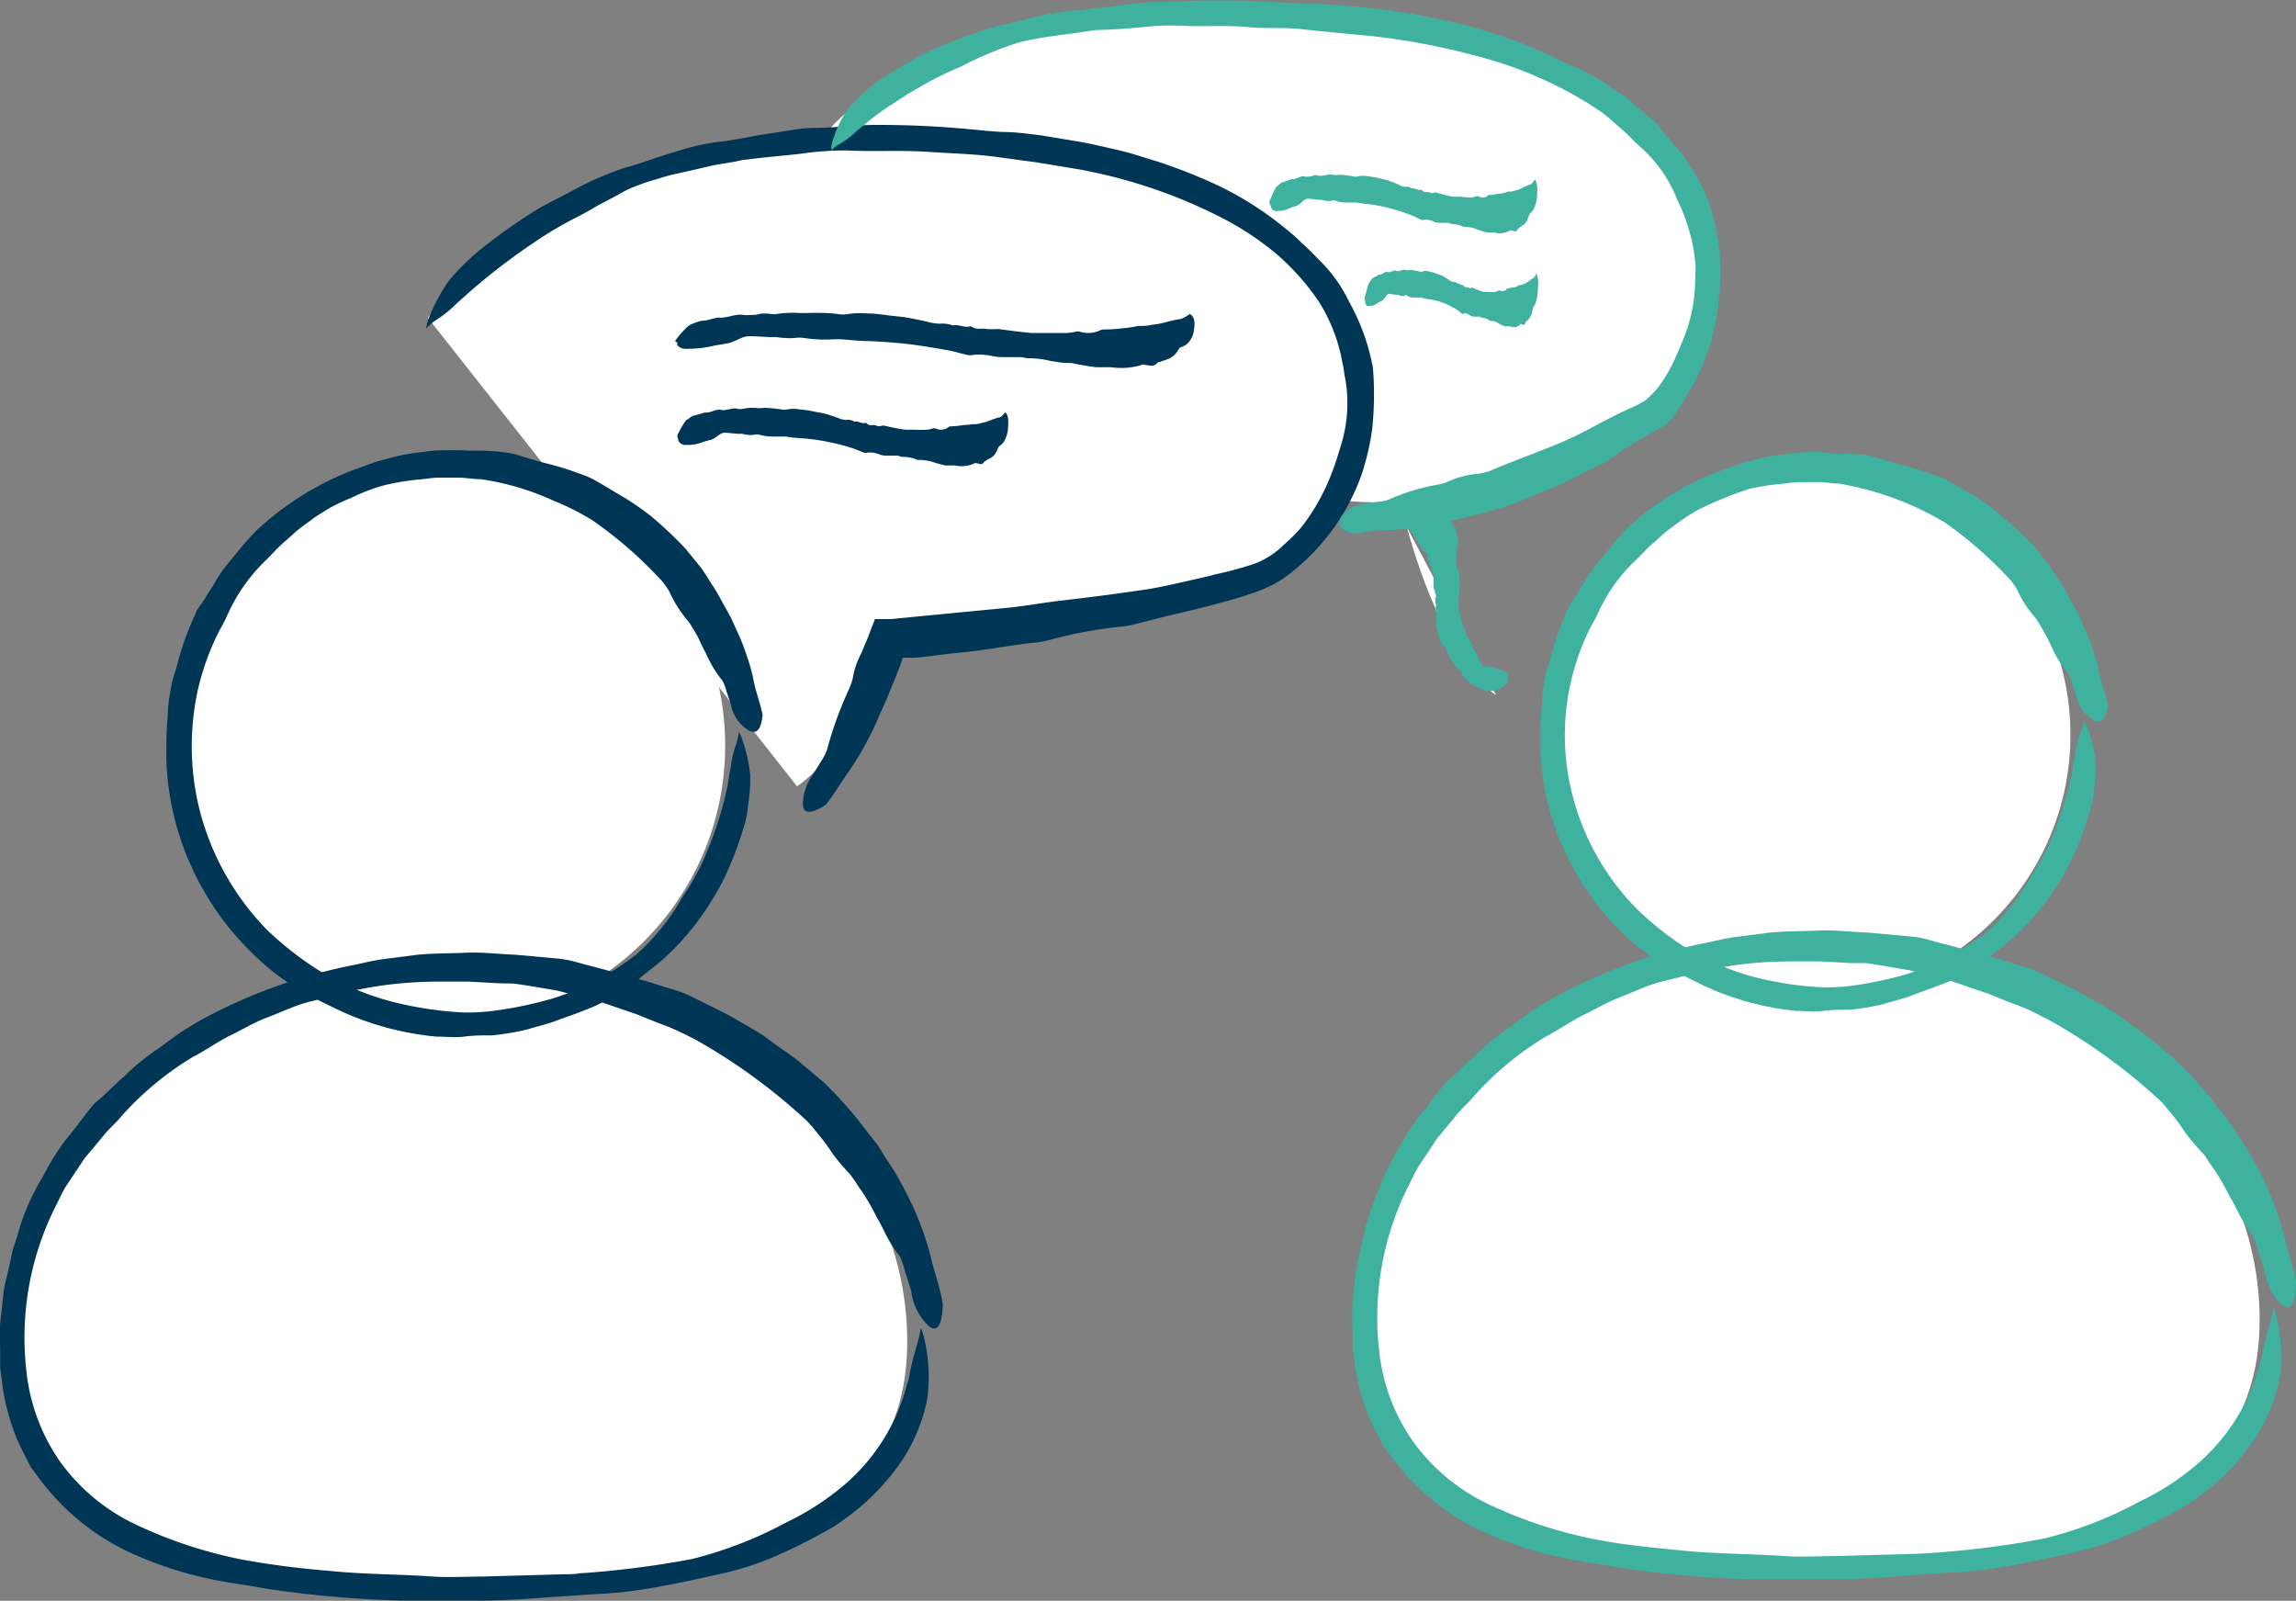
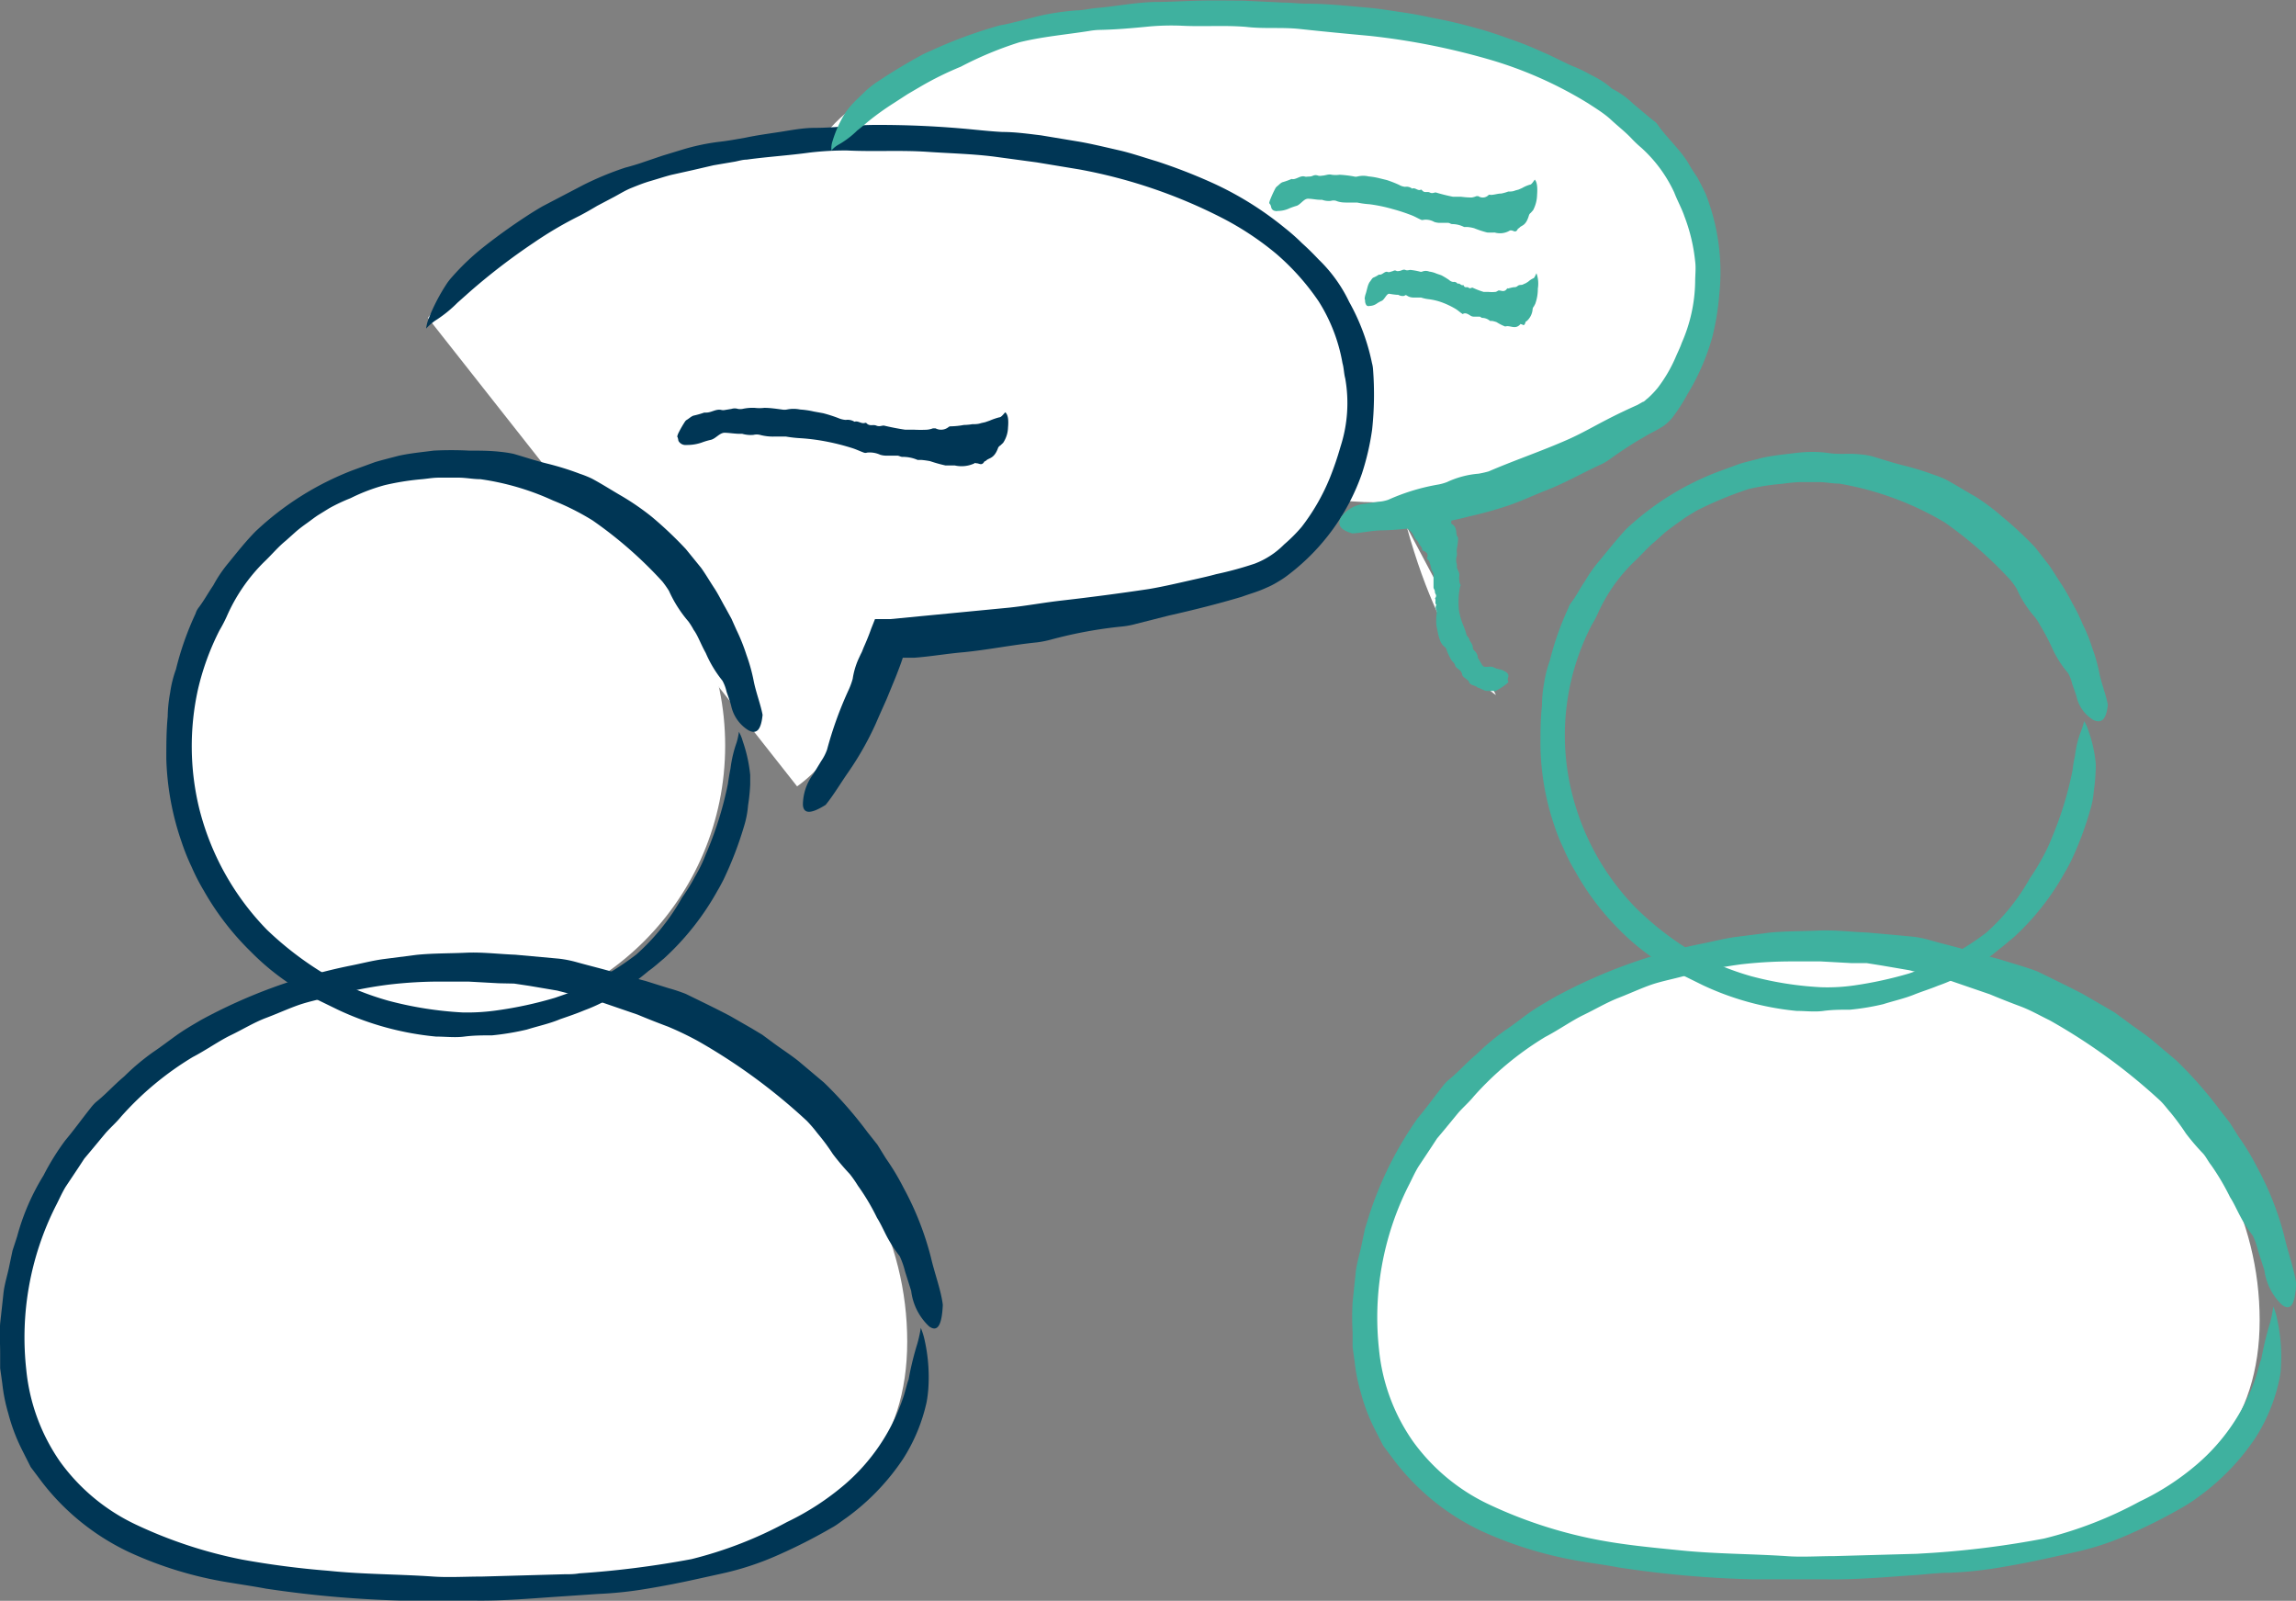
<svg xmlns="http://www.w3.org/2000/svg" viewBox="0 0 150.33 104.8">
  <rect x="0" y="0" width="150.33" height="104.8" fill="#808080" stroke="none" />
  <defs>
    <style>.cls-1{fill:#fff;}.cls-2{fill:none;}.cls-3{fill:#003655;}.cls-4{fill:#3fb19f;}</style>
  </defs>
  <g id="HG_weiß" data-name="HG weiß">
    <path class="cls-1" d="M59.36,68.44s6.7-9.72,25.23-11.28a69.34,69.34,0,0,1,14.78.45c29.87,3.89,21.68,24.87,14.45,27.5s-19.73,4-23.89,4c0,0-2.51,7.23-6.4,10" transform="translate(-31.34 -47.63)" />
    <path class="cls-1" d="M85,56.94s5.7-10.42,35.43-7.51S143,72.22,138.74,74.86s-12,6.67-20.43,5.42" transform="translate(-31.34 -47.63)" />
    <path class="cls-1" d="M129.29,93.13s-3.34-1.95-5.84-11" transform="translate(-31.34 -47.63)" />
    <line class="cls-2" x1="43.35" y1="23.27" x2="77.38" y2="23.13" />
    <line class="cls-2" x1="82.25" y1="14.24" x2="99.75" y2="14.24" />
    <line class="cls-2" x1="88.5" y1="20.49" x2="99.89" y2="20.49" />
    <line class="cls-2" x1="43.49" y1="29.52" x2="65.16" y2="29.52" />
    <circle class="cls-1" cx="29.37" cy="48.81" r="18.11" />
-     <circle class="cls-1" cx="118.39" cy="48.11" r="17.17" />
    <path class="cls-1" d="M90.74,135.46c0,13.35-14.59,16-30.85,16s-28-2.65-28-16S45,111.27,61.3,111.27,90.74,122.1,90.74,135.46Z" transform="translate(-31.34 -47.63)" />
    <path class="cls-1" d="M179.29,134.06c0,13.35-14.58,16-30.84,16s-28-2.65-28-16,13.18-24.19,29.44-24.19S179.29,120.7,179.29,134.06Z" transform="translate(-31.34 -47.63)" />
  </g>
  <g id="Ebene_1" data-name="Ebene 1">
    <path class="cls-3" d="M59.24,69.14a2.71,2.71,0,0,1,.18-.69,12.45,12.45,0,0,1,1.12-2.17,3.83,3.83,0,0,1,.39-.51,15.78,15.78,0,0,1,2.11-2,38.57,38.57,0,0,1,3.18-2.25c.23-.14.47-.29.69-.41l2.62-1.37a20.49,20.49,0,0,1,2.73-1.13c.41-.11.83-.23,1.25-.38l1.21-.41L76,57.43a14.39,14.39,0,0,1,2.46-.52c.55-.06,1.13-.17,1.7-.27.76-.16,1.52-.26,2.29-.38S83.93,56,84.71,56c1.22,0,2.47-.17,3.71-.19a63,63,0,0,1,6.74.31c.61.06,1.23.12,1.82.15.84,0,1.68.12,2.52.22l2.53.42c.85.15,1.7.36,2.54.55s1.67.48,2.51.73a35.81,35.81,0,0,1,3.39,1.3,21.63,21.63,0,0,1,5,3.07,13.25,13.25,0,0,1,1.13,1c.37.33.73.69,1.08,1.06a9.55,9.55,0,0,1,2,2.78,13.93,13.93,0,0,1,1.49,4,2.07,2.07,0,0,1,.07.41,21.56,21.56,0,0,1-.06,3.94,16.83,16.83,0,0,1-.67,2.89,14.19,14.19,0,0,1-4.74,6.56,5.9,5.9,0,0,1-.73.5,5.36,5.36,0,0,1-.79.41c-.56.26-1.07.39-1.61.59-1.58.47-3.18.87-4.78,1.23l-2.13.54a5.46,5.46,0,0,1-.88.17,28.67,28.67,0,0,0-4.69.86,7,7,0,0,1-.89.18c-1.62.16-3.22.49-4.85.65-1.07.09-2.14.28-3.23.36l-.74,0c-.11.34-.18.53-.46,1.25l-.6,1.46c-.23.52-.45,1-.69,1.56a20,20,0,0,1-1.86,3.28c-.47.68-.95,1.48-1.44,2.08-1,.63-1.45.58-1.49,0a3.37,3.37,0,0,1,.67-2l.53-.87a3.26,3.26,0,0,0,.38-.74,24.59,24.59,0,0,1,1.43-3.95,4.78,4.78,0,0,0,.25-.69,5,5,0,0,1,.38-1.3l.14-.3.08-.16.12-.3c.17-.38.34-.79.49-1.22l.25-.63c.35,0,.69,0,1,0l7.78-.75c1.13-.12,2.26-.33,3.39-.46q2.9-.33,5.77-.76c1-.17,2-.41,3.07-.65.44-.1.89-.2,1.32-.32a23.13,23.13,0,0,0,2.53-.69,5.41,5.41,0,0,0,1.93-1.26,10.23,10.23,0,0,0,1.14-1.14,13.67,13.67,0,0,0,1.87-3.26,20.84,20.84,0,0,0,.68-2,9.27,9.27,0,0,0,.31-4.46c-.09-.33-.09-.7-.18-1a11.11,11.11,0,0,0-1.56-4.05,15.86,15.86,0,0,0-2.76-3.1,19.4,19.4,0,0,0-3.52-2.34A33.86,33.86,0,0,0,102,58.72l-2.78-.46-2.81-.38c-1.44-.18-2.89-.21-4.34-.31-1.76-.12-3.5,0-5.29-.09a20.19,20.19,0,0,0-2.44.14c-1.37.19-2.74.27-4.11.46-.25,0-.51.08-.76.13l-1.41.24-1.38.32-1.39.31c-.46.12-.91.27-1.36.4s-.84.29-1.24.45-.75.38-1.12.58l-1.12.59c-.37.22-.75.44-1.15.65a24.79,24.79,0,0,0-3,1.76,41.22,41.22,0,0,0-4.2,3.22l-.81.72a8.25,8.25,0,0,1-1.47,1.18A3.85,3.85,0,0,0,59.24,69.14Z" transform="translate(-31.34 -47.63)" />
    <path class="cls-4" d="M85.78,57.48a1.44,1.44,0,0,1,.07-.61A7.54,7.54,0,0,1,86.7,55a3.68,3.68,0,0,1,.34-.44c.27-.31.57-.58.86-.86a5.68,5.68,0,0,1,1-.79c.88-.59,1.82-1.15,2.77-1.67a6.37,6.37,0,0,1,.6-.28,30.19,30.19,0,0,1,4.54-1.67,10.35,10.35,0,0,0,1-.22c.67-.15,1.34-.36,2-.49a17.77,17.77,0,0,1,2-.27c.45,0,.92-.13,1.38-.16,1.25-.11,2.48-.36,3.75-.39,1,0,2-.07,3-.09s1.82,0,2.73,0l2.72.13c.5,0,1,.07,1.49.07,1.35,0,2.72.15,4.09.27.69.06,1.39.18,2.08.28s1.38.22,2.07.38c1,.18,1.9.4,2.84.66.75.2,1.49.45,2.23.72a21.35,21.35,0,0,1,2.17.87c.74.3,1.43.71,2.17,1,.42.17.81.4,1.22.61a5.38,5.38,0,0,1,1.13.77,5.72,5.72,0,0,1,1.4,1c.44.36.87.74,1.31,1.09a1.07,1.07,0,0,1,.25.22c.61.9,1.42,1.58,2,2.5a11.79,11.79,0,0,0,.63,1c.19.36.38.72.55,1.09a14,14,0,0,1,.89,6.58,17.08,17.08,0,0,1-.45,2.76,14.93,14.93,0,0,1-1.63,3.76,12,12,0,0,1-1,1.55,3.08,3.08,0,0,1-.59.55c-.32.2-.62.36-.9.5l-.84.49c-.55.34-1.1.7-1.63,1.08a4.18,4.18,0,0,1-.63.4c-1.22.55-2.38,1.23-3.64,1.72-.82.32-1.64.71-2.49,1a25.44,25.44,0,0,1-2.59.72c-.41.11-.84.21-1.26.29s-.91.21-1.38.28a17.36,17.36,0,0,1-3,.34c-.66,0-1.39.17-2,.2-.82-.24-1-.58-.73-1.07a2.16,2.16,0,0,1,1.57-.87l.84-.13a2.57,2.57,0,0,0,.67-.13,13.58,13.58,0,0,1,3.28-1,3.16,3.16,0,0,0,.57-.16,6,6,0,0,1,2.07-.55,6.38,6.38,0,0,0,.66-.15c1.74-.75,3.51-1.34,5.24-2.11.83-.37,1.61-.82,2.42-1.24s1.39-.69,2.08-1l.35-.2c.09,0,.21-.16.32-.23a6.24,6.24,0,0,0,.66-.69,9.5,9.5,0,0,0,1.17-2c.13-.31.29-.62.4-.94a10.29,10.29,0,0,0,.88-4c0-.44.06-.9,0-1.34a11.46,11.46,0,0,0-.7-2.94c-.18-.53-.45-1-.67-1.57a9.06,9.06,0,0,0-2.17-2.94,7.27,7.27,0,0,1-.64-.61c-.41-.43-.89-.8-1.33-1.21s-1-.75-1.49-1.07a26.41,26.41,0,0,0-6.29-2.82,45.82,45.82,0,0,0-8-1.6c-1.52-.14-3-.28-4.57-.45-1.18-.13-2.36,0-3.54-.14-1.43-.12-2.85,0-4.3-.08a16.58,16.58,0,0,0-2,.05c-1.12.11-2.23.21-3.36.23a4.67,4.67,0,0,0-.63.07c-1.53.24-3.06.37-4.56.74A23.42,23.42,0,0,0,94.24,52a21.16,21.16,0,0,0-2.53,1.24l-.94.55-.91.59a17.68,17.68,0,0,0-1.71,1.23c-.24.21-.47.4-.68.56a5.8,5.8,0,0,1-1.21.92A1.68,1.68,0,0,0,85.78,57.48Z" transform="translate(-31.34 -47.63)" />
    <path class="cls-4" d="M130.11,92.27a1,1,0,0,1-.22.2,3.94,3.94,0,0,1-.62.39.43.43,0,0,1-.14,0c-.15,0-.34,0-.45,0s-.32-.11-.47-.18-.07,0-.09,0c-.13-.2-.5-.15-.59-.39a.2.2,0,0,0-.08-.12l-.24-.19a.35.35,0,0,1-.15-.25.35.35,0,0,0-.09-.17c-.11-.13-.31-.2-.36-.38s-.17-.22-.24-.34a3.51,3.51,0,0,1-.32-.68.28.28,0,0,0-.11-.17.92.92,0,0,1-.32-.46,3.17,3.17,0,0,1-.15-.55l-.08-.39a3.89,3.89,0,0,1,0-.68.71.71,0,0,0,0-.33.35.35,0,0,1,0-.36c-.14-.09,0-.33-.1-.41s0,0,0,0c.18-.22,0-.28,0-.43s-.08-.18-.09-.29c0-.29,0-.59,0-.86,0-.11-.09-.22-.14-.33a3.92,3.92,0,0,0-.13-.49c0-.07-.1-.13-.15-.19s0,0,0-.08c.08-.21,0-.35-.23-.45,0,0-.09,0-.09-.07,0-.18-.19-.3-.24-.45s-.16-.19-.23-.29-.09-.2-.15-.3l-.11-.14-.15-.14a1.27,1.27,0,0,1-.31-.3c-.05-.07-.26-.1-.39-.14a1.82,1.82,0,0,1,.92-.36,2.93,2.93,0,0,1,1-.1l.19,0a.3.3,0,0,0,.18,0,1.19,1.19,0,0,1,.9.19s0,0,.09,0c.32,0,.19.14.2.23s0,.07,0,.09c.31.16.31.41.34.65s.11.2.11.32a3.84,3.84,0,0,1-.08.65,1.16,1.16,0,0,0,0,.32v.15a.88.88,0,0,0,0,.58s0,.13,0,.19.1.25.15.38a.58.58,0,0,1,0,.23c0,.19,0,.38.07.5s0,.07,0,.12a3.7,3.7,0,0,0-.09.55,6.13,6.13,0,0,0,0,1,4.32,4.32,0,0,0,.28,1,4.61,4.61,0,0,1,.2.56c0,.15.18.24.21.39s.23.29.22.52a.34.34,0,0,0,.12.22.71.71,0,0,1,.21.39.1.1,0,0,0,0,.07c.12.16.2.35.32.51s.5,0,.7.1a1.35,1.35,0,0,0,.37.13,1.21,1.21,0,0,1,.5.22.18.18,0,0,1,.07.08c.05.07.06.15,0,.31A.32.32,0,0,0,130.11,92.27Z" transform="translate(-31.34 -47.63)" />
-     <path class="cls-3" d="M75.54,70a1,1,0,0,1,.17-.28,7,7,0,0,1,.63-.69.66.66,0,0,1,.17-.12,3.09,3.09,0,0,1,.77-.28c.34,0,.69-.14,1-.2a.53.53,0,0,1,.21,0c.55,0,1-.27,1.57-.18a1.36,1.36,0,0,0,.35,0c.22,0,.45,0,.67-.07a2.23,2.23,0,0,1,.68,0,1.72,1.72,0,0,0,.46,0,7.31,7.31,0,0,1,1.24-.07,8.34,8.34,0,0,0,1,0c.61,0,1.22,0,1.82.09a1.67,1.67,0,0,0,.5,0,5.78,5.78,0,0,1,1.38-.05c.46,0,.92.07,1.38.13l1,.11c.51.09,1,.18,1.53.31a3.51,3.51,0,0,0,.78.12,2,2,0,0,1,.89.12c.36-.1.74.16,1.1.06a.12.12,0,0,1,.1,0c.35.26.69.09,1,.17a6.79,6.79,0,0,0,.78,0c.73.1,1.46.2,2.19.26h.92c.45,0,.91,0,1.36,0a4.14,4.14,0,0,0,.6-.09.53.53,0,0,1,.25,0,1.83,1.83,0,0,0,1.32-.08.54.54,0,0,1,.25-.06,11.9,11.9,0,0,0,1.34-.09,6.6,6.6,0,0,0,.89-.14c.3,0,.6,0,.89-.07l.43-.06.46-.1a7,7,0,0,1,1-.22,2,2,0,0,0,.62-.34c.27.15.36.46.28,1a1.5,1.5,0,0,1-.49,1l-.29.16c-.07,0-.17.06-.23.16-.39.7-.92.66-1.19.82-.07,0-.15,0-.21.07-.27.31-.52.14-.78.13-.08,0-.16-.06-.24,0a4.54,4.54,0,0,1-2,.15c-.32,0-.65,0-1,0-.54-.07-1.09-.17-1.64-.28-.29,0-.59,0-.89-.07l-.39-.05a6.17,6.17,0,0,0-1.53-.19c-.16,0-.33-.07-.5-.07H97a3.39,3.39,0,0,1-.64-.06A4,4,0,0,0,95,70.87a.89.89,0,0,1-.32,0c-.43-.1-.85-.23-1.28-.31-.8-.14-1.6-.28-2.39-.38s-1.85-.18-2.77-.22c-.52,0-1-.05-1.57-.1s-.8,0-1.2,0a9,9,0,0,1-1.46-.1,2.21,2.21,0,0,0-.68,0,5.45,5.45,0,0,1-1.14-.06.75.75,0,0,0-.21,0c-.53,0-1.05-.06-1.57-.06s-.91.37-1.41.46c-.32.07-.64.1-1,.18a7,7,0,0,1-1.49.18,1.42,1.42,0,0,1-.3,0,.61.61,0,0,1-.53-.25C75.71,70,75.63,70,75.54,70Z" transform="translate(-31.34 -47.63)" />
    <path class="cls-4" d="M114.44,60.92a1.32,1.32,0,0,1,.09-.28,7.44,7.44,0,0,1,.32-.69.53.53,0,0,1,.09-.11c.13-.09.26-.26.4-.29a4.25,4.25,0,0,0,.53-.19.14.14,0,0,1,.11,0c.28,0,.52-.26.8-.17a.37.37,0,0,0,.18,0c.12,0,.23,0,.35-.06a.45.45,0,0,1,.34,0,.49.49,0,0,0,.24,0c.21,0,.43-.12.64-.06a1.82,1.82,0,0,0,.52,0,7.37,7.37,0,0,1,.93.11.46.46,0,0,0,.26,0,1.55,1.55,0,0,1,.71,0,4.58,4.58,0,0,1,.71.12l.49.12a7.61,7.61,0,0,1,.79.31.94.94,0,0,0,.4.13.58.58,0,0,1,.46.12c.19-.1.38.17.56.07,0,0,0,0,.06,0,.18.26.35.09.53.18s.27,0,.4,0a11.46,11.46,0,0,0,1.12.28H127a5.36,5.36,0,0,0,.7.05,1.34,1.34,0,0,0,.31-.09s.08,0,.12,0a.52.52,0,0,0,.68-.08.18.18,0,0,1,.13,0c.23,0,.46-.09.69-.09a2.64,2.64,0,0,0,.46-.13c.15,0,.31,0,.46-.07l.22-.06.23-.1a2.25,2.25,0,0,1,.51-.22c.11,0,.23-.22.32-.33.14.15.19.46.15,1a2.25,2.25,0,0,1-.26,1l-.15.17s-.09.06-.12.16c-.2.7-.47.65-.61.8s-.08,0-.11.08c-.14.3-.27.14-.4.12s-.08,0-.13,0a1.24,1.24,0,0,1-1,.13,4,4,0,0,1-.49,0,6.5,6.5,0,0,1-.85-.28,2.36,2.36,0,0,0-.45-.08l-.21,0a1.72,1.72,0,0,0-.78-.19c-.09,0-.17-.08-.26-.08s-.39,0-.58,0a1.28,1.28,0,0,1-.33-.06,1.12,1.12,0,0,0-.7-.14.23.23,0,0,1-.16,0c-.22-.1-.44-.23-.66-.31a11.74,11.74,0,0,0-1.23-.4A10.13,10.13,0,0,0,121,61a5.69,5.69,0,0,1-.8-.11c-.21,0-.41,0-.62,0s-.5,0-.75-.11a.59.59,0,0,0-.35,0,1.29,1.29,0,0,1-.58-.07h-.11c-.27,0-.54-.07-.81-.07s-.47.36-.73.46a4.75,4.75,0,0,0-.49.17,1.79,1.79,0,0,1-.77.17.25.25,0,0,1-.15,0,.3.3,0,0,1-.27-.25C114.53,61,114.48,61,114.44,60.92Z" transform="translate(-31.34 -47.63)" />
    <path class="cls-4" d="M120.69,67.18a1.45,1.45,0,0,1,.06-.29c.08-.22.12-.51.21-.69a.54.54,0,0,1,.06-.11c.08-.09.16-.26.25-.29a2,2,0,0,0,.35-.19s0,0,.07,0c.18,0,.34-.26.52-.17a.25.25,0,0,0,.12,0l.23-.07a.2.2,0,0,1,.22,0,.29.29,0,0,0,.16,0c.14,0,.27-.13.41-.07s.23,0,.34,0a4.62,4.62,0,0,1,.61.11.22.22,0,0,0,.16,0,.62.62,0,0,1,.46,0,1.65,1.65,0,0,1,.47.13l.32.11a4.63,4.63,0,0,1,.51.31.48.48,0,0,0,.27.13.28.28,0,0,1,.29.12c.12-.09.25.17.37.07s0,0,0,0c.11.26.22.09.34.18s.17,0,.26,0a5.46,5.46,0,0,0,.73.28h.31a2.31,2.31,0,0,0,.46,0c.06,0,.13-.06.2-.09s0,0,.08,0,.29.11.44-.07.06-.07.08-.06.31-.09.46-.09.19-.1.29-.13.2,0,.3-.07l.14-.06.16-.1a1.26,1.26,0,0,1,.33-.22c.07,0,.15-.22.21-.33a2,2,0,0,1,.09,1,2.88,2.88,0,0,1-.17,1l-.09.17a.34.34,0,0,0-.08.16,1.16,1.16,0,0,1-.4.81s-.05,0-.07.07c-.09.3-.17.14-.26.13s-.06-.06-.08,0c-.23.26-.46.18-.68.14s-.22,0-.32,0a3.17,3.17,0,0,1-.55-.28,1.67,1.67,0,0,0-.3-.08l-.13,0a.79.79,0,0,0-.51-.2c-.06,0-.12-.08-.17-.08h-.38a.42.42,0,0,1-.21-.06c-.16-.1-.31-.2-.46-.14s-.07,0-.1,0-.29-.23-.43-.31a5.33,5.33,0,0,0-.8-.39,4,4,0,0,0-.93-.24,2.41,2.41,0,0,1-.52-.11c-.14,0-.27,0-.41,0s-.32,0-.49-.11-.15,0-.22,0a.57.57,0,0,1-.38-.07h-.08a5,5,0,0,1-.52-.07c-.16,0-.3.37-.47.46a1.79,1.79,0,0,0-.33.18.86.86,0,0,1-.49.16.11.11,0,0,1-.1,0c-.08,0-.14-.09-.18-.26A.61.61,0,0,0,120.69,67.18Z" transform="translate(-31.34 -47.63)" />
    <path class="cls-3" d="M75.68,76.21a1.18,1.18,0,0,1,.11-.29,7.38,7.38,0,0,1,.4-.69.38.38,0,0,1,.11-.11c.16-.09.32-.26.49-.29a6,6,0,0,0,.66-.19s.09,0,.13,0c.35,0,.65-.26,1-.17a.55.55,0,0,0,.22,0l.43-.07a.7.7,0,0,1,.43,0,.92.92,0,0,0,.29,0,3.1,3.1,0,0,1,.8-.07,2.66,2.66,0,0,0,.63,0c.39,0,.78.06,1.16.11a.86.86,0,0,0,.32,0,2.13,2.13,0,0,1,.87,0,5.46,5.46,0,0,1,.89.13l.61.11a9.32,9.32,0,0,1,1,.32,1.47,1.47,0,0,0,.49.12.85.85,0,0,1,.57.12c.23-.09.47.17.7.07,0,0,0,0,.06,0,.22.26.44.09.66.18s.33,0,.5,0c.46.11.92.2,1.39.27h.59a8.11,8.11,0,0,0,.86,0,1.62,1.62,0,0,0,.38-.09c.06,0,.11,0,.16,0a.78.78,0,0,0,.84-.07.22.22,0,0,1,.16-.06,5,5,0,0,0,.86-.09A3.5,3.5,0,0,0,95,75.4c.19,0,.38,0,.57-.07l.27-.06.29-.1a4.42,4.42,0,0,1,.64-.22c.13,0,.28-.22.39-.33.17.15.23.46.18,1a1.91,1.91,0,0,1-.32,1l-.18.17s-.11.06-.15.16c-.25.7-.58.65-.76.81s-.09,0-.13.07c-.17.31-.33.14-.5.13s-.1-.06-.15,0a2,2,0,0,1-1.3.14c-.2,0-.41,0-.61,0a9.39,9.39,0,0,1-1-.28,5.58,5.58,0,0,0-.57-.08l-.25,0a2.41,2.41,0,0,0-1-.2c-.11,0-.22-.08-.32-.08h-.72a1.4,1.4,0,0,1-.41-.06,1.65,1.65,0,0,0-.86-.14.31.31,0,0,1-.21,0c-.27-.1-.54-.23-.81-.31a14.76,14.76,0,0,0-1.52-.39,13.43,13.43,0,0,0-1.77-.24,8.33,8.33,0,0,1-1-.11c-.26,0-.52,0-.77,0a3.29,3.29,0,0,1-.93-.11.9.9,0,0,0-.43,0,2,2,0,0,1-.73-.07H79.8c-.34,0-.67-.06-1-.07s-.58.37-.9.46a4.27,4.27,0,0,0-.61.18,2.92,2.92,0,0,1-1,.16.53.53,0,0,1-.53-.27S75.73,76.27,75.68,76.21Z" transform="translate(-31.34 -47.63)" />
    <path class="cls-3" d="M79.72,95.54a2.6,2.6,0,0,1,.25.61,9.6,9.6,0,0,1,.49,2.22c0,.2,0,.41,0,.61a12.46,12.46,0,0,1-.14,1.37,6.32,6.32,0,0,1-.27,1.39,23.51,23.51,0,0,1-1.34,3.48c-.12.23-.24.47-.37.68a17.56,17.56,0,0,1-3.53,4.48c-.32.26-.64.56-1,.81a18.28,18.28,0,0,1-2,1.47,11.15,11.15,0,0,1-2.21,1.11c-.5.21-1,.38-1.58.58-.71.3-1.45.45-2.18.68a17.21,17.21,0,0,1-2.28.38c-.6,0-1.21,0-1.82.08s-1.23,0-1.85,0a19.34,19.34,0,0,1-6.43-1.76l-1.64-.8a16.16,16.16,0,0,1-4.06-3,18,18,0,0,1-3.08-4,13.5,13.5,0,0,1-.8-1.56,14,14,0,0,1-.65-1.62,18.09,18.09,0,0,1-1-5.43c0-.94,0-1.85.09-2.78a9.17,9.17,0,0,1,.16-1.56,7.45,7.45,0,0,1,.38-1.53,19.67,19.67,0,0,1,1.28-3.64,1.33,1.33,0,0,1,.16-.34c.38-.49.65-1,1-1.51a8.79,8.79,0,0,1,1-1.48c.57-.7,1.13-1.41,1.77-2.06a19.41,19.41,0,0,1,6.35-4l1.48-.54c.51-.15,1-.27,1.53-.41.76-.17,1.54-.24,2.3-.34a22.52,22.52,0,0,1,2.32,0c.69,0,1.38,0,2.07.08a7.73,7.73,0,0,1,.84.13c.73.21,1.44.45,2.17.63s1.45.4,2.16.67a7,7,0,0,1,.8.32c.69.37,1.34.79,2,1.17A16.86,16.86,0,0,1,74,81.45a25.1,25.1,0,0,1,2.25,2.13l1,1.23c.3.42.56.87.85,1.31s.49.87.74,1.3l.39.71.33.74a12.34,12.34,0,0,1,.66,1.65,11.28,11.28,0,0,1,.47,1.7c.15.75.46,1.55.58,2.21-.1,1-.4,1.3-.94,1a2.5,2.5,0,0,1-1.12-1.61c-.08-.31-.2-.61-.3-.91a2.64,2.64,0,0,0-.27-.72,7.72,7.72,0,0,1-1.09-1.81c-.33-.59-.53-1.17-.79-1.51a4.43,4.43,0,0,0-.35-.56,8.23,8.23,0,0,1-1.27-2,6.67,6.67,0,0,0-.43-.61,27.15,27.15,0,0,0-4.57-4,16.4,16.4,0,0,0-2.58-1.3A17.1,17.1,0,0,0,62.79,79c-.45,0-.9-.09-1.36-.1l-1.37,0c-.4,0-.79.08-1.19.11a17,17,0,0,0-2.34.38,12,12,0,0,0-2.23.85,11.92,11.92,0,0,0-1.4.66l-.76.47c-.24.16-.48.35-.72.52s-.48.35-.7.54l-.67.6c-.52.42-.94.94-1.43,1.4A11.49,11.49,0,0,0,46.18,88a9.59,9.59,0,0,1-.47.9,16.9,16.9,0,0,0-1.41,3.87,17.25,17.25,0,0,0,.07,7.73,17.43,17.43,0,0,0,4.45,8A21.51,21.51,0,0,0,53,111.63a18.83,18.83,0,0,0,3.76,1.51,23.8,23.8,0,0,0,4.86.77,13.67,13.67,0,0,0,2.29-.14,25.59,25.59,0,0,0,3.77-.82l.69-.24A18.58,18.58,0,0,0,73,110.12a14.44,14.44,0,0,0,3-3.73,11.83,11.83,0,0,0,.84-1.36,9.57,9.57,0,0,0,.7-1.44A23,23,0,0,0,79,98.94c.05-.36.11-.7.17-1a8,8,0,0,1,.4-1.7A4.41,4.41,0,0,0,79.72,95.54Z" transform="translate(-31.34 -47.63)" />
    <path class="cls-4" d="M167.8,94.84a2.69,2.69,0,0,1,.26.57,8.88,8.88,0,0,1,.49,2.12,3.76,3.76,0,0,1,0,.58,11.39,11.39,0,0,1-.12,1.31,5.61,5.61,0,0,1-.26,1.32,21.3,21.3,0,0,1-1.26,3.32c-.12.22-.23.45-.36.65a16.7,16.7,0,0,1-3.35,4.27c-.31.25-.62.53-.95.78a19.26,19.26,0,0,1-1.92,1.4,10.3,10.3,0,0,1-2.1,1c-.48.2-1,.36-1.51.56-.68.28-1.39.43-2.08.65a15.84,15.84,0,0,1-2.17.36c-.58,0-1.16,0-1.74.08s-1.18,0-1.76,0a18.64,18.64,0,0,1-6.13-1.68l-1.56-.77a15.1,15.1,0,0,1-3.88-2.83,17.31,17.31,0,0,1-2.92-3.85,11.6,11.6,0,0,1-.76-1.49,12.08,12.08,0,0,1-.62-1.54,17,17,0,0,1-.9-5.18c0-.89,0-1.76.1-2.64a8.24,8.24,0,0,1,.14-1.48,7.44,7.44,0,0,1,.37-1.46,19.21,19.21,0,0,1,1.22-3.46,1.07,1.07,0,0,1,.16-.32c.36-.46.62-1,.93-1.44a8.9,8.9,0,0,1,1-1.4c.55-.67,1.08-1.34,1.69-2a18.33,18.33,0,0,1,6-3.75l1.42-.52c.48-.15,1-.26,1.45-.39.72-.16,1.46-.23,2.18-.32s1.47-.11,2.21,0,1.31,0,2,.08a5.14,5.14,0,0,1,.8.12c.69.2,1.37.43,2.06.6s1.38.38,2.05.63a6.32,6.32,0,0,1,.76.3c.65.35,1.28.75,1.92,1.11a13.51,13.51,0,0,1,1.78,1.33,24.12,24.12,0,0,1,2.15,2l.91,1.17c.28.4.53.83.81,1.24a13.72,13.72,0,0,1,.71,1.24,11,11,0,0,1,.68,1.38,10,10,0,0,1,.63,1.56,10.6,10.6,0,0,1,.46,1.62c.14.71.45,1.47.56,2.1-.1.94-.39,1.24-.94,1a2.41,2.41,0,0,1-1.11-1.54c-.08-.28-.2-.57-.29-.85a2.68,2.68,0,0,0-.26-.68,6.9,6.9,0,0,1-1.07-1.7,14.48,14.48,0,0,0-.76-1.43,3.84,3.84,0,0,0-.33-.52,7.2,7.2,0,0,1-1.2-1.86,4.67,4.67,0,0,0-.41-.58,26.61,26.61,0,0,0-4.31-3.78,20.11,20.11,0,0,0-6.91-2.54c-.42,0-.85-.09-1.28-.1l-1.29,0a10.8,10.8,0,0,0-1.13.11,15.14,15.14,0,0,0-2.21.34,24.22,24.22,0,0,0-3.43,1.42l-.72.44L141,82c-.22.17-.45.33-.67.51l-.62.56c-.49.4-.9.89-1.36,1.32A10.8,10.8,0,0,0,136,87.7a6.77,6.77,0,0,1-.44.84,15.68,15.68,0,0,0-1.3,11,16.34,16.34,0,0,0,4.21,7.55,20,20,0,0,0,3.93,3,18.4,18.4,0,0,0,3.57,1.44,22.06,22.06,0,0,0,4.61.73,12.26,12.26,0,0,0,2.17-.12,25.66,25.66,0,0,0,3.58-.78l.66-.23a17.46,17.46,0,0,0,4.41-2.45,13.79,13.79,0,0,0,2.85-3.56,13.09,13.09,0,0,0,.79-1.29,10.09,10.09,0,0,0,.65-1.37,22.58,22.58,0,0,0,1.35-4.41,7.64,7.64,0,0,1,.16-.94,6.26,6.26,0,0,1,.39-1.6A4.73,4.73,0,0,0,167.8,94.84Z" transform="translate(-31.34 -47.63)" />
    <path class="cls-3" d="M91.63,134.56a4.72,4.72,0,0,1,.26.85,11.1,11.1,0,0,1,.23,3.15,8.43,8.43,0,0,1-.11.86,11.47,11.47,0,0,1-1.55,3.73A15.12,15.12,0,0,1,86.75,147c-.31.21-.61.46-.91.62a35.72,35.72,0,0,1-3.53,1.8,19,19,0,0,1-3.69,1.22l-1.68.37c-1.08.24-2.16.45-3.25.63a25.7,25.7,0,0,1-3.22.34l-2.21.15c-2,.13-4,.32-6,.28l-4.76,0a72.16,72.16,0,0,1-8.75-.78c-.8-.15-1.62-.27-2.4-.4a25,25,0,0,1-6.58-2,15.59,15.59,0,0,1-5.67-4.56l-.75-1-.58-1.15a12.12,12.12,0,0,1-.89-2.37,11,11,0,0,1-.39-1.95l-.14-1,0-1c0-.65-.05-1.29,0-1.93l.21-1.91c.06-.65.28-1.28.4-1.91l.2-.95.3-.92a15,15,0,0,1,1.73-4,16.1,16.1,0,0,1,1.42-2.29c.58-.69,1.11-1.43,1.66-2.12a3.16,3.16,0,0,1,.34-.38c.67-.53,1.21-1.15,1.85-1.68a15.18,15.18,0,0,1,1.9-1.6c.52-.35,1-.72,1.53-1.1s1.06-.68,1.6-1a34.92,34.92,0,0,1,9.78-3.56c.72-.14,1.43-.33,2.16-.43l2.18-.28c1.08-.11,2.16-.09,3.23-.14s2.16.09,3.23.13l2.87.26a7.44,7.44,0,0,1,1.16.23c1,.28,2,.51,3,.83l1.51.4,1.5.47a10.88,10.88,0,0,1,1.14.38c1,.49,1.94.94,2.89,1.44l1.41.81.7.42.65.48c.57.43,1.18.81,1.74,1.26l1.65,1.39a26.63,26.63,0,0,1,2.85,3.25l.65.82.55.89a15.66,15.66,0,0,1,1.16,1.93,19.64,19.64,0,0,1,1.8,4.59c.23,1,.66,2.14.77,3.07-.06,1.36-.35,1.81-.9,1.41A3.81,3.81,0,0,1,91,132.14l-.4-1.27a5.51,5.51,0,0,0-.35-1,9.33,9.33,0,0,1-.81-1.23c-.23-.43-.42-.88-.68-1.29a14.32,14.32,0,0,0-1.25-2.1,7.78,7.78,0,0,0-.53-.76,16.42,16.42,0,0,1-1.11-1.31,13,13,0,0,0-1-1.35,9.17,9.17,0,0,0-.7-.82A38.23,38.23,0,0,0,77,115.76a21.18,21.18,0,0,0-1.92-.92c-.67-.25-1.33-.51-2-.79l-1.72-.59-.87-.3-.88-.22-1.78-.46L66,112.17l-1-.15L64,112l-2-.11-1.76,0a28.56,28.56,0,0,0-3.46.2,26.32,26.32,0,0,0-3.41.66c-.71.22-1.47.36-2.19.58s-1.6.63-2.4.93-1.54.76-2.31,1.13-1.66,1-2.51,1.44a20.18,20.18,0,0,0-4.7,3.91c-.29.36-.67.69-1,1.06l-.93,1.12-.47.56-.4.61-.82,1.23c-.25.41-.44.86-.67,1.3a19.13,19.13,0,0,0-1.91,10.68,12.71,12.71,0,0,0,2.2,6,12.92,12.92,0,0,0,4.94,4.12,29.79,29.79,0,0,0,7,2.31,56.67,56.67,0,0,0,5.63.73c2.29.24,4.57.22,6.88.38,1,.07,2.12,0,3.18,0l5.38-.15c.33,0,.67,0,1-.06a62.12,62.12,0,0,0,7.34-.93,26.47,26.47,0,0,0,6.26-2.43,17.32,17.32,0,0,0,3.76-2.44,12.89,12.89,0,0,0,3.79-5.55c.18-.47.28-1,.41-1.34a19.94,19.94,0,0,1,.58-2.37A9.17,9.17,0,0,0,91.63,134.56Z" transform="translate(-31.34 -47.63)" />
    <path class="cls-4" d="M180.18,133.16a4,4,0,0,1,.26.85,11.4,11.4,0,0,1,.24,3.15c0,.28-.06.58-.12.86a11.44,11.44,0,0,1-1.54,3.73,15.16,15.16,0,0,1-3.72,3.86,9.64,9.64,0,0,1-.91.61,33.67,33.67,0,0,1-3.53,1.8,18.38,18.38,0,0,1-3.69,1.23l-1.67.37c-1.08.24-2.17.45-3.25.63a25.86,25.86,0,0,1-3.23.34c-.71,0-1.47.09-2.21.15-2,.13-3.94.32-6,.28l-4.76,0a68.51,68.51,0,0,1-8.75-.78c-.79-.15-1.61-.26-2.39-.39a25.69,25.69,0,0,1-6.59-2,15.48,15.48,0,0,1-5.66-4.57l-.75-1-.59-1.15a12.12,12.12,0,0,1-.89-2.37,11,11,0,0,1-.39-1.95l-.14-1,0-1a17.57,17.57,0,0,1,0-1.92l.2-1.91c.06-.65.28-1.28.4-1.91l.21-1,.29-.93a23.58,23.58,0,0,1,3.15-6.29c.59-.7,1.11-1.43,1.66-2.12a2.55,2.55,0,0,1,.35-.38c.66-.53,1.2-1.16,1.84-1.69a16,16,0,0,1,1.9-1.59c.53-.35,1-.73,1.53-1.11s1.06-.67,1.61-1a34.14,34.14,0,0,1,9.77-3.56c.72-.14,1.43-.33,2.16-.43l2.19-.28c1.07-.11,2.15-.09,3.23-.14s2.15.09,3.23.13l2.86.26a6.26,6.26,0,0,1,1.16.22c1,.29,2,.51,3,.83.5.15,1,.28,1.52.41l1.5.46c.38.12.77.24,1.13.39,1,.49,1.94.94,2.9,1.44l1.4.81.7.41.66.48c.56.44,1.17.82,1.73,1.27l1.65,1.39a26.82,26.82,0,0,1,2.86,3.25l.64.82.56.89A15.59,15.59,0,0,1,179.1,124a19.77,19.77,0,0,1,1.81,4.58c.22,1,.65,2.15.77,3.08-.07,1.36-.35,1.81-.91,1.41a3.82,3.82,0,0,1-1.17-2.28l-.41-1.27a5.26,5.26,0,0,0-.35-1,8.37,8.37,0,0,1-.8-1.23c-.24-.44-.43-.89-.69-1.29a15.35,15.35,0,0,0-1.24-2.1c-.2-.25-.34-.56-.54-.77a14.72,14.72,0,0,1-1.11-1.3,16.13,16.13,0,0,0-1-1.36c-.24-.27-.45-.57-.71-.81a38.49,38.49,0,0,0-7.2-5.23c-.64-.31-1.26-.67-1.93-.92s-1.33-.51-2-.79l-1.72-.59-.87-.3-.88-.22-1.78-.46-1.81-.31-1-.16-1,0-2-.11-1.76,0a28.66,28.66,0,0,0-3.46.19,28.15,28.15,0,0,0-3.41.67c-.71.22-1.47.36-2.18.57s-1.6.63-2.4.94-1.55.76-2.32,1.13-1.66,1-2.51,1.44a20.34,20.34,0,0,0-4.69,3.9c-.3.37-.68.7-1,1.06l-.93,1.13-.47.56-.4.61-.81,1.22c-.26.42-.45.87-.68,1.31a19.2,19.2,0,0,0-1.91,10.67,12.62,12.62,0,0,0,2.21,6,12.91,12.91,0,0,0,4.93,4.12,29.79,29.79,0,0,0,7,2.31c1.87.37,3.75.54,5.64.73,2.28.23,4.56.22,6.87.37,1,.08,2.12,0,3.18,0l5.38-.15,1-.06a60.37,60.37,0,0,0,7.34-.94,26.11,26.11,0,0,0,6.25-2.42,16.86,16.86,0,0,0,3.76-2.44,13,13,0,0,0,3.8-5.55c.17-.48.27-1,.41-1.35a20.62,20.62,0,0,1,.57-2.36A7.21,7.21,0,0,0,180.18,133.16Z" transform="translate(-31.34 -47.63)" />
  </g>
</svg>